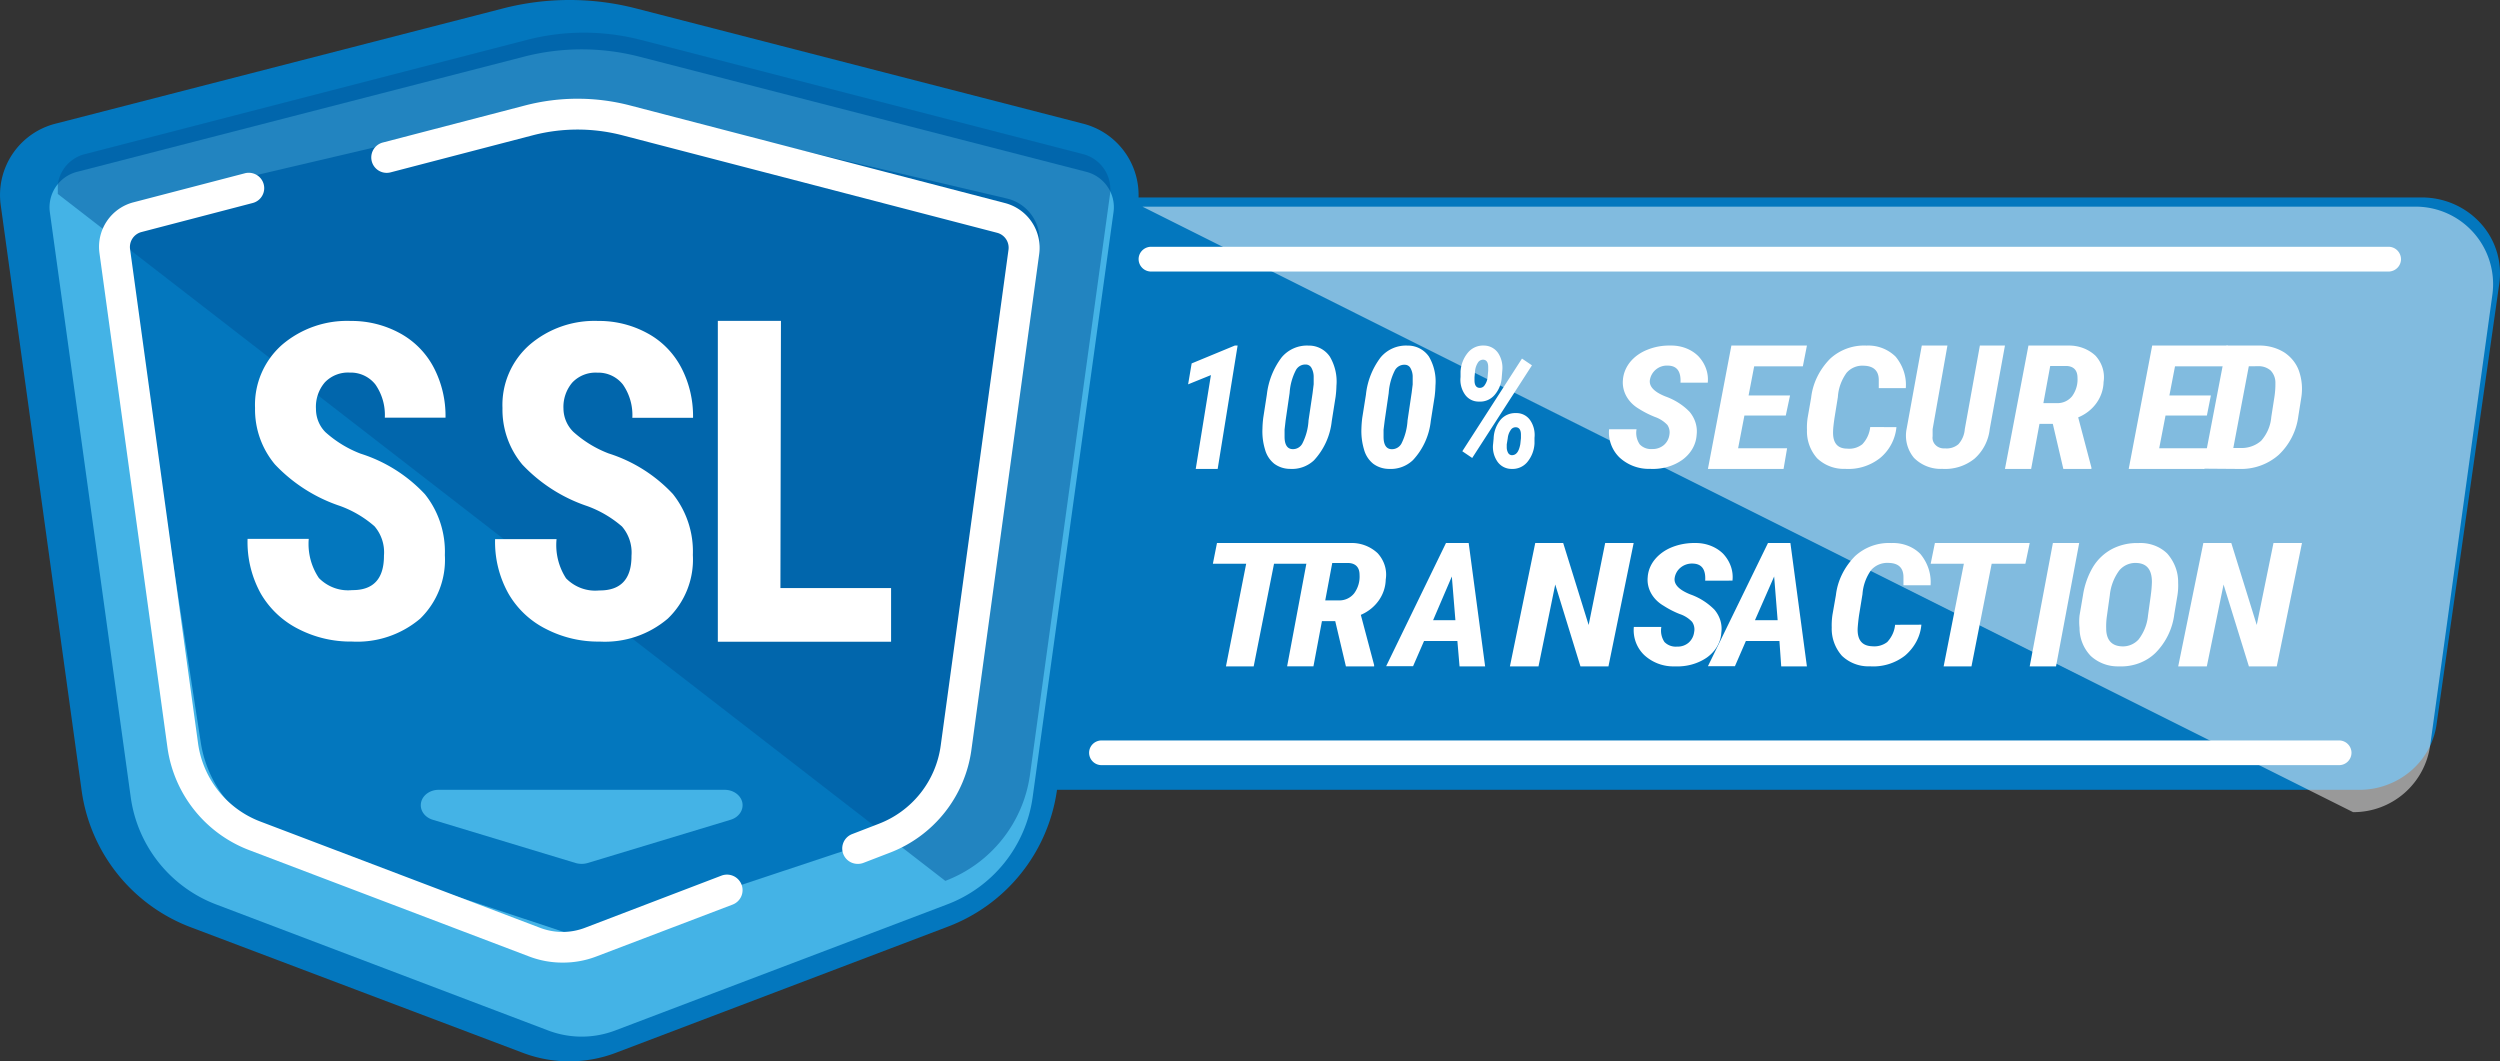
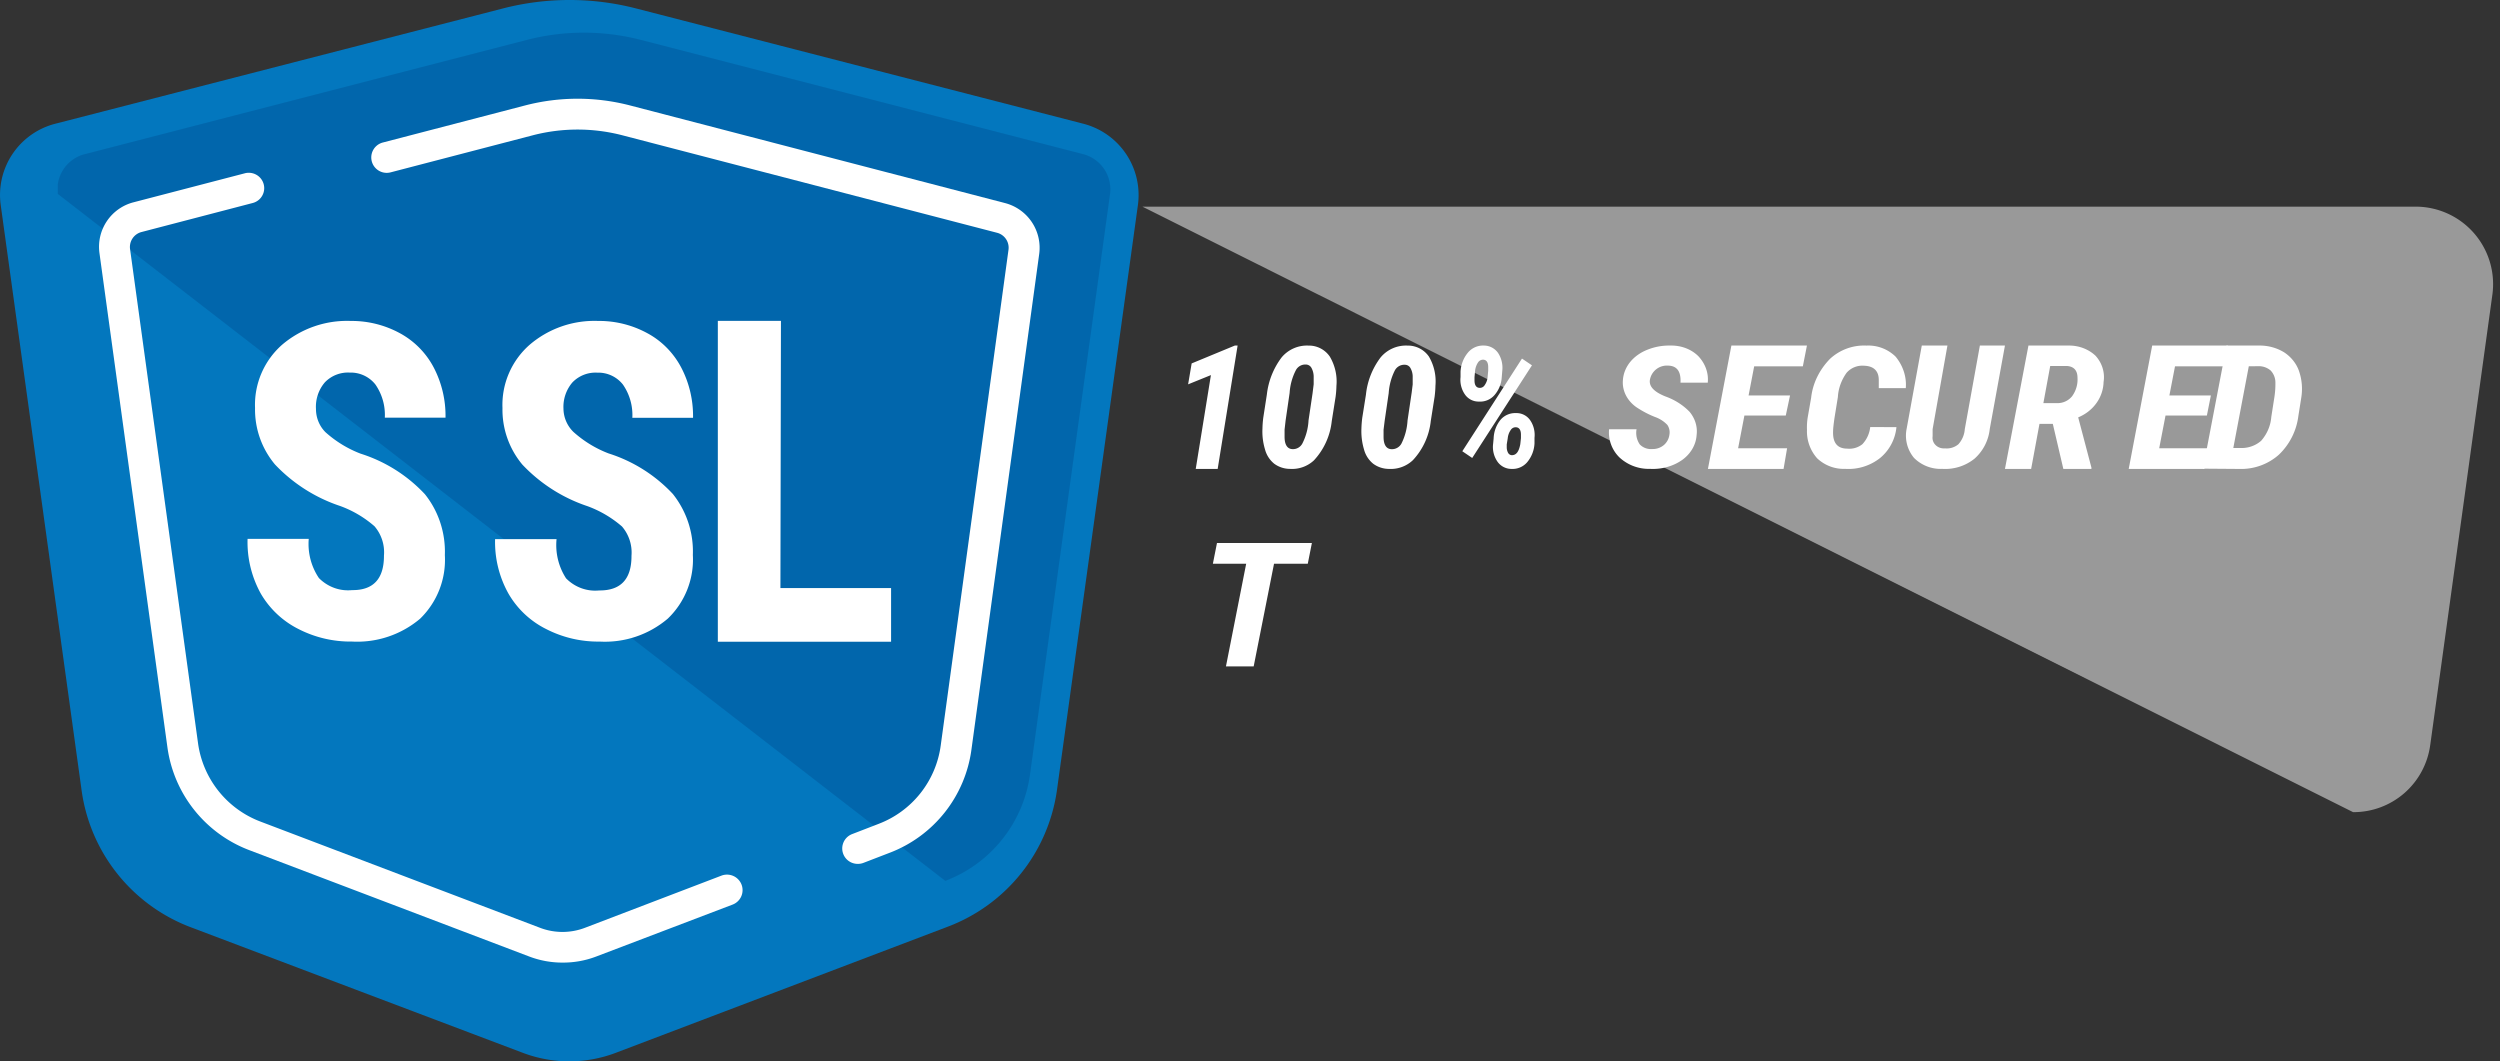
<svg xmlns="http://www.w3.org/2000/svg" width="106" height="45">
  <rect width="100%" height="100%" fill="#333333" stroke="none" />
  <g fill="none">
-     <path d="M100.007 33.488H44.08l3.576-25.116h55.031c.959 0 1.87.404 2.5 1.105a3.15 3.15 0 0 1 .782 2.555l-2.662 18.707c-.238 1.587-1.646 2.76-3.299 2.75z" fill="#0377BE" />
    <path d="M45.917 5.242L26.969.358a11.3 11.3 0 0 0-5.644 0L2.361 5.242A3.119 3.119 0 0 0 .032 8.705L3.46 33.512a7.263 7.263 0 0 0 4.633 5.805l14.068 5.32a5.557 5.557 0 0 0 3.955 0l14.069-5.345a7.272 7.272 0 0 0 4.632-5.805l3.429-24.782a3.123 3.123 0 0 0-2.33-3.463z" fill="#0377BE" />
-     <path d="M24.663 43.953a3.99 3.99 0 0 1-1.41-.257L9.169 38.35a5.698 5.698 0 0 1-3.624-4.535L2.113 8.992a1.552 1.552 0 0 1 1.15-1.705L22.229 2.4a9.801 9.801 0 0 1 4.867 0l18.968 4.887c.762.2 1.255.93 1.15 1.705l-3.431 24.822a5.694 5.694 0 0 1-3.629 4.535l-14.08 5.347a3.99 3.99 0 0 1-1.41.257z" fill="#44B3E6" />
    <path d="M42.685 8.415l-18.02-4.229-18.024 4.23a1.802 1.802 0 0 0-1.373 2.019l3.245 21.047a5.112 5.112 0 0 0 3.456 4.069l12.696 4.216 12.696-4.216a5.112 5.112 0 0 0 3.457-4.069l3.24-21.047a1.798 1.798 0 0 0-1.373-2.02z" fill="#0377BE" />
    <path fill="#FFF" d="M51.629 19.884h-.93l.644-3.98-.967.392.15-.887 1.832-.758h.117zm3.071-.003c-.244 0-.48-.077-.674-.22a1.163 1.163 0 0 1-.39-.607 2.615 2.615 0 0 1-.108-.88 4.26 4.26 0 0 1 .035-.465l.152-.983a3.208 3.208 0 0 1 .622-1.567 1.398 1.398 0 0 1 1.145-.506 1.07 1.07 0 0 1 .903.468c.22.374.319.805.28 1.235a4.26 4.26 0 0 1-.035.465l-.164 1.037a2.887 2.887 0 0 1-.755 1.661 1.36 1.36 0 0 1-1.012.362zm.953-3.209l.047-.38v-.306a.794.794 0 0 0-.09-.38.273.273 0 0 0-.237-.15.453.453 0 0 0-.436.256c-.15.296-.237.619-.257.949l-.171 1.174-.043.38v.306c0 .335.117.51.327.522a.45.45 0 0 0 .432-.248c.152-.303.24-.634.257-.972l.171-1.15zm3.244 3.21c-.243 0-.48-.077-.674-.22a1.16 1.16 0 0 1-.389-.605 2.723 2.723 0 0 1-.11-.879c.004-.155.016-.31.036-.464l.156-.981c.058-.57.272-1.113.619-1.575a1.4 1.4 0 0 1 1.145-.505 1.08 1.08 0 0 1 .907.467c.218.374.314.804.276 1.233-.003.155-.015.31-.035.464l-.163 1.034a2.878 2.878 0 0 1-.756 1.658 1.361 1.361 0 0 1-1.012.373zm.954-3.202l.047-.38v-.305a.746.746 0 0 0-.09-.38.27.27 0 0 0-.238-.149.453.453 0 0 0-.436.255 2.494 2.494 0 0 0-.253.947l-.171 1.172-.047.38v.304c0 .335.117.51.327.521a.457.457 0 0 0 .436-.247c.15-.304.235-.633.254-.97l.17-1.148zm3.066-2.028a.732.732 0 0 1 .6.312c.147.221.21.493.179.762l-.022.27a1.26 1.26 0 0 1-.312.761.804.804 0 0 1-.653.27.703.703 0 0 1-.595-.3 1.087 1.087 0 0 1-.187-.739v-.236c.017-.292.124-.57.305-.791a.831.831 0 0 1 .685-.309zm-.495 4.766l-.42-.285 2.53-3.929.423.286-2.533 3.928zm.097-3.426v.141c0 .202.079.308.212.312a.236.236 0 0 0 .219-.114.698.698 0 0 0 .125-.343l.025-.274v-.144c0-.206-.071-.312-.211-.32a.258.258 0 0 0-.223.122.79.79 0 0 0-.122.346l-.025.274zm1.761 1.523a.703.703 0 0 1 .603.308c.145.214.209.477.18.739v.236a1.341 1.341 0 0 1-.31.799.812.812 0 0 1-.66.285.724.724 0 0 1-.595-.3 1.087 1.087 0 0 1-.19-.762l.022-.232c.01-.299.12-.585.308-.807a.821.821 0 0 1 .642-.266zm-.394 1.328v.134c.001.08.022.159.06.228a.188.188 0 0 0 .155.095c.183 0 .298-.14.359-.464l.028-.26v-.144c0-.205-.078-.312-.215-.316a.243.243 0 0 0-.219.118.73.73 0 0 0-.125.343l-.043.266zm6.894-.395a.56.56 0 0 0-.083-.43 1.328 1.328 0 0 0-.53-.34 4.076 4.076 0 0 1-.675-.343c-.466-.273-.726-.742-.68-1.227.02-.274.128-.538.31-.763.186-.225.439-.404.732-.518.305-.123.639-.183.975-.175.453-.01.888.156 1.183.453.295.315.438.717.397 1.12h-1.156c.026-.476-.15-.716-.53-.723a.73.73 0 0 0-.768.61c-.04.274.181.506.658.697.4.143.752.368 1.028.655.233.284.339.63.296.976-.024.411-.244.795-.61 1.06-.382.27-.87.406-1.363.38a1.829 1.829 0 0 1-1.297-.483 1.48 1.48 0 0 1-.442-1.197h1.165a.861.861 0 0 0 .137.644.656.656 0 0 0 .525.195.73.73 0 0 0 .5-.172.691.691 0 0 0 .229-.42zm4.937-.83h-1.754l-.267 1.388h2.077l-.15.878h-3.207l.995-5.233h3.203l-.173.882h-2.064l-.237 1.235h1.758zm4.692.493a1.935 1.935 0 0 1-.692 1.308 2.166 2.166 0 0 1-1.48.461 1.644 1.644 0 0 1-1.188-.446 1.716 1.716 0 0 1-.433-1.205 2.694 2.694 0 0 1 .03-.526l.147-.843c.068-.61.35-1.187.805-1.65a2.126 2.126 0 0 1 1.54-.557 1.65 1.65 0 0 1 1.236.469c.317.386.47.859.432 1.334H79.66v-.347c0-.381-.216-.59-.622-.602a.887.887 0 0 0-.744.301c-.22.308-.347.662-.368 1.026l-.142.877c-.04.278-.06.461-.06.549-.027.503.172.762.6.762a.884.884 0 0 0 .64-.187 1.25 1.25 0 0 0 .333-.728l1.112.004zm4.601-3.46l-.645 3.542a1.962 1.962 0 0 1-.64 1.25 1.978 1.978 0 0 1-1.369.437 1.593 1.593 0 0 1-1.203-.467 1.469 1.469 0 0 1-.314-1.22l.645-3.542h1.087l-.628 3.545v.302a.433.433 0 0 0 .129.376c.102.1.248.15.396.137a.765.765 0 0 0 .57-.177c.16-.181.253-.404.269-.638l.64-3.545h1.063zm2.03 3.32h-.566l-.354 1.913h-1.11l.996-5.232h1.687c.433-.01.852.145 1.156.43.282.31.407.717.342 1.118-.016.65-.435 1.233-1.076 1.497l.561 2.128v.059h-1.19l-.447-1.913zm-.401-.878h.582a.794.794 0 0 0 .637-.294c.166-.23.246-.506.228-.783 0-.314-.16-.479-.447-.498h-.71l-.29 1.575zm6.933.525h-1.754l-.268 1.388h2.082l-.168.878h-3.207l.996-5.233h3.202l-.168.882H92.22l-.238 1.235h1.759z" />
    <path d="M93.406 19.871l1-5.22h1.405c.375 0 .741.103 1.05.297.29.195.506.469.616.782.125.363.158.747.098 1.123l-.124.782a2.737 2.737 0 0 1-.833 1.65 2.407 2.407 0 0 1-1.657.598l-1.555-.012zm1.943-4.34l-.657 3.464h.277c.336.018.665-.094.906-.308.25-.287.398-.636.427-1.001l.132-.845c.031-.2.046-.4.043-.602a.742.742 0 0 0-.2-.528.765.765 0 0 0-.53-.184l-.398.004zM55.45 23.902h-1.431l-.863 4.354H51.98l.858-4.354h-1.412l.174-.879h4.024z" fill="#FFF" />
-     <path d="M56.614 26.337h-.564l-.36 1.915h-1.116l.98-5.228h1.696a1.61 1.61 0 0 1 1.162.432c.284.31.409.717.343 1.118-.014.645-.424 1.225-1.056 1.496l.564 2.127v.059h-1.196l-.453-1.92zm-.424-.88h.585a.798.798 0 0 0 .64-.298c.168-.23.248-.507.23-.785 0-.314-.162-.482-.45-.502h-.708l-.297 1.585zm5.603 1.72H60.38l-.466 1.071h-1.142l2.538-5.225h.962l.698 5.233h-1.085l-.092-1.079zm-1.03-.882h.946l-.151-1.852-.794 1.852zm7.435 1.961h-1.186l-1.07-3.473-.71 3.473H64.02l1.074-5.233h1.185l1.08 3.477.7-3.477h1.208zm3.634-1.458a.56.56 0 0 0-.088-.432 1.266 1.266 0 0 0-.53-.333 3.854 3.854 0 0 1-.671-.345c-.468-.27-.728-.735-.68-1.217.017-.272.124-.535.309-.758.186-.223.437-.4.728-.515.307-.121.643-.18.98-.174.455-.006.888.162 1.184.458.298.321.439.729.393 1.137H72.3c.03-.474-.146-.716-.53-.724a.76.76 0 0 0-.508.167.699.699 0 0 0-.256.443c-.04.27.177.5.654.694a2.71 2.71 0 0 1 1.029.648c.238.28.343.629.295.974-.021.408-.24.79-.605 1.053-.384.268-.87.403-1.364.38a1.819 1.819 0 0 1-1.298-.478 1.46 1.46 0 0 1-.442-1.194h1.166a.87.87 0 0 0 .133.64.669.669 0 0 0 .53.194.71.71 0 0 0 .494-.167.713.713 0 0 0 .234-.451z" fill="#FFF" />
-     <path d="M75.448 27.177h-1.422l-.465 1.071h-1.145l2.547-5.225h.95l.7 5.233h-1.089l-.076-1.079zm-1.037-.882h.961l-.148-1.852-.813 1.852zm7.055.192c-.04.495-.285.96-.69 1.308a2.19 2.19 0 0 1-1.486.457 1.627 1.627 0 0 1-1.192-.446 1.731 1.731 0 0 1-.433-1.201 3.127 3.127 0 0 1 .03-.53l.147-.839c.07-.612.353-1.19.81-1.654a2.124 2.124 0 0 1 1.54-.557c.468-.02.922.15 1.23.461.318.385.471.856.434 1.33h-1.149v-.342c0-.394-.208-.596-.624-.607a.918.918 0 0 0-.745.302 1.99 1.99 0 0 0-.369 1.025l-.143.877a7.424 7.424 0 0 0-.06.55c-.026.503.177.762.606.78a.904.904 0 0 0 .646-.178c.194-.209.31-.464.334-.732l1.114-.004zm4.41-2.585h-1.429l-.857 4.354h-1.18l.858-4.354h-1.407l.179-.879h4.02zm1.299 4.354h-1.116l.984-5.233h1.115zm2.665-.002a1.69 1.69 0 0 1-1.19-.44 1.704 1.704 0 0 1-.477-1.19 2.479 2.479 0 0 1 0-.531l.145-.85a3.32 3.32 0 0 1 .426-1.204 2.1 2.1 0 0 1 .814-.765 2.289 2.289 0 0 1 1.104-.248c.465-.026.918.139 1.231.447.306.352.469.786.46 1.232a2.65 2.65 0 0 1-.033.558l-.128.765a2.816 2.816 0 0 1-.797 1.652c-.397.39-.968.6-1.556.574zm1.354-3.022c.027-.185.042-.371.047-.558 0-.51-.208-.777-.626-.803a.893.893 0 0 0-.759.317 2.119 2.119 0 0 0-.4 1.048l-.12.86c-.027.18-.039.362-.034.544 0 .49.23.742.644.765a.896.896 0 0 0 .733-.295c.227-.3.363-.648.396-1.01l.12-.868zm5.34 3.024h-1.18l-1.075-3.473-.71 3.473h-1.213l1.066-5.233h1.185l1.079 3.477.71-3.477h1.208zm4.781-16.744H48.764a.529.529 0 0 1-.487-.524c0-.272.211-.499.487-.523h52.551a.529.529 0 0 1 .487.523c0 .273-.211.5-.487.524zm-2.141 20.93H46.707a.526.526 0 0 1-.529-.523c0-.29.237-.524.53-.524h52.466c.292 0 .529.235.529.524a.526.526 0 0 1-.529.523z" fill="#FFF" />
    <path d="M103.04 31.603l2.636-19.103a3.285 3.285 0 0 0-3.251-3.738H48.439l51.332 25.673a3.28 3.28 0 0 0 3.268-2.832z" opacity=".5" fill="#FFF" />
    <path d="M43.671 32.851l3.395-24.623a1.54 1.54 0 0 0-1.138-1.691L27.164 1.689a9.67 9.67 0 0 0-4.815 0L3.589 6.537a1.538 1.538 0 0 0-1.138 1.275v.412l37.63 29.125a5.645 5.645 0 0 0 3.59-4.498z" opacity=".5" fill="#00579B" />
    <path d="M23.85 40.814a3.933 3.933 0 0 1-1.421-.262l-11.86-4.506a5.458 5.458 0 0 1-3.469-4.35L4.217 10.73A1.95 1.95 0 0 1 5.67 8.575l4.712-1.228a.658.658 0 0 1 .632.173.65.65 0 0 1-.302 1.088L6 9.838a.656.656 0 0 0-.486.72l2.884 20.965a4.158 4.158 0 0 0 2.64 3.31l11.86 4.506c.613.234 1.29.234 1.903 0l5.788-2.212a.662.662 0 0 1 .853.381.656.656 0 0 1-.383.848L25.27 40.56a3.933 3.933 0 0 1-1.421.254z" fill="#FFF" />
    <path d="M16.28 23.557a1.694 1.694 0 0 0-.402-1.244 4.62 4.62 0 0 0-1.453-.858 6.732 6.732 0 0 1-2.767-1.763 3.625 3.625 0 0 1-.844-2.393 3.396 3.396 0 0 1 1.145-2.68 4.246 4.246 0 0 1 2.915-1.011 4.274 4.274 0 0 1 2.1.53 3.51 3.51 0 0 1 1.418 1.448 4.43 4.43 0 0 1 .498 2.124h-2.574a2.258 2.258 0 0 0-.401-1.41 1.331 1.331 0 0 0-1.085-.502 1.357 1.357 0 0 0-1.056.414c-.266.31-.401.716-.377 1.129 0 .37.144.724.401.982.44.395.947.705 1.494.913a6.346 6.346 0 0 1 2.723 1.717c.58.724.882 1.644.847 2.584a3.48 3.48 0 0 1-1.048 2.695 4.13 4.13 0 0 1-2.891.97 4.818 4.818 0 0 1-2.257-.526 3.842 3.842 0 0 1-1.607-1.505 4.51 4.51 0 0 1-.562-2.323h2.594a2.588 2.588 0 0 0 .43 1.66c.372.377.886.566 1.406.513.905.009 1.356-.48 1.353-1.464zm10.495.013a1.697 1.697 0 0 0-.402-1.246 4.698 4.698 0 0 0-1.457-.86 6.732 6.732 0 0 1-2.768-1.765 3.631 3.631 0 0 1-.843-2.395 3.393 3.393 0 0 1 1.149-2.683 4.223 4.223 0 0 1 2.911-1.013 4.27 4.27 0 0 1 2.105.532c.6.328 1.093.832 1.417 1.449.34.653.511 1.385.498 2.126h-2.574a2.263 2.263 0 0 0-.401-1.412 1.327 1.327 0 0 0-1.085-.502 1.357 1.357 0 0 0-1.056.415 1.594 1.594 0 0 0-.378 1.113 1.4 1.4 0 0 0 .422.984c.44.395.947.705 1.494.913a6.346 6.346 0 0 1 2.723 1.72 3.91 3.91 0 0 1 .847 2.586 3.468 3.468 0 0 1-1.064 2.699 4.115 4.115 0 0 1-2.891.972 4.814 4.814 0 0 1-2.258-.528 3.807 3.807 0 0 1-1.606-1.507 4.48 4.48 0 0 1-.566-2.309h2.606A2.595 2.595 0 0 0 24 24.52c.371.379.886.567 1.405.515.916.008 1.373-.48 1.37-1.466zm6.315 1.363h4.692v2.276h-7.346V13.605h2.676z" fill="#FFF" />
    <path d="M36.36 36.628a.653.653 0 0 1-.234-1.261l1.129-.436a4.148 4.148 0 0 0 2.631-3.318l2.874-21.02a.653.653 0 0 0-.48-.722l-15.912-4.14a7.555 7.555 0 0 0-3.757 0l-6.05 1.577a.653.653 0 1 1-.33-1.265l6.052-1.577a8.827 8.827 0 0 1 4.413 0L42.612 8.61a1.959 1.959 0 0 1 1.45 2.16l-2.874 21.02a5.458 5.458 0 0 1-3.449 4.361l-1.129.435a.652.652 0 0 1-.25.042z" fill="#FFF" />
-     <path d="M24.663 33.488H18.6c-.37 0-.686.23-.748.545-.061.315.15.622.5.726l6.059 1.834a.92.92 0 0 0 .5 0l6.064-1.834c.35-.104.562-.412.5-.728-.063-.315-.382-.545-.753-.543h-6.059z" fill="#44B3E6" />
  </g>
</svg>